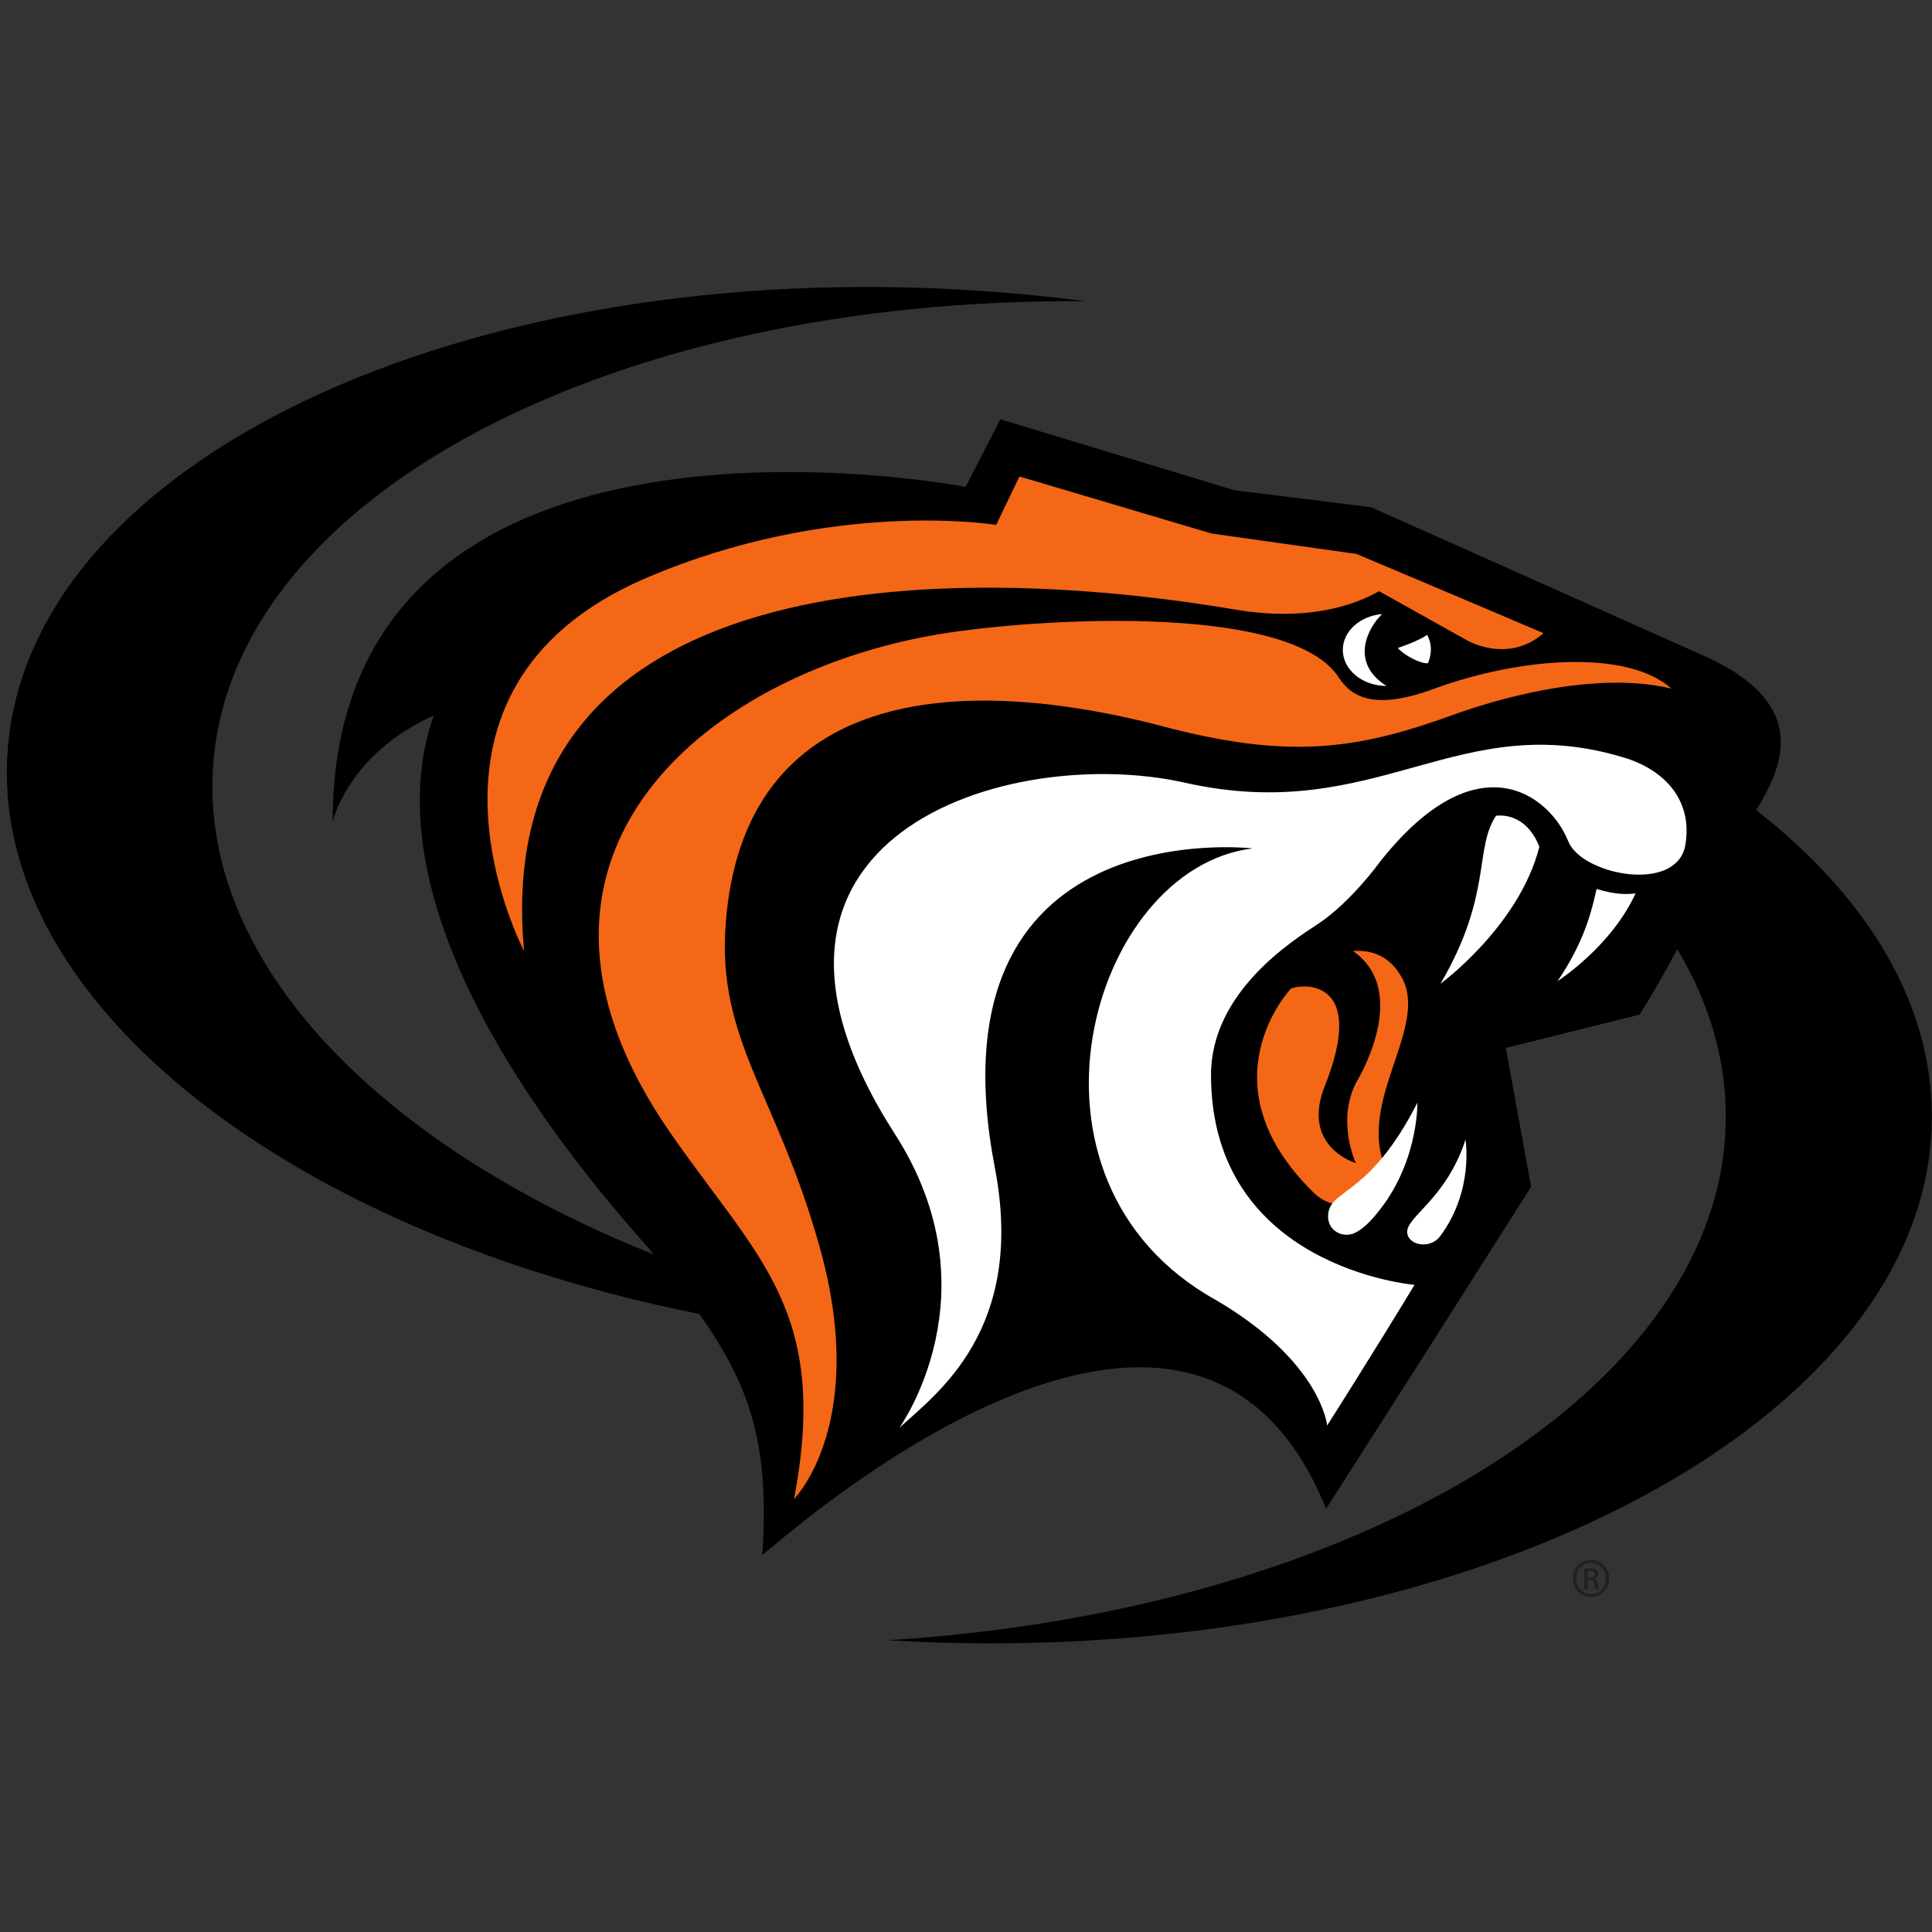
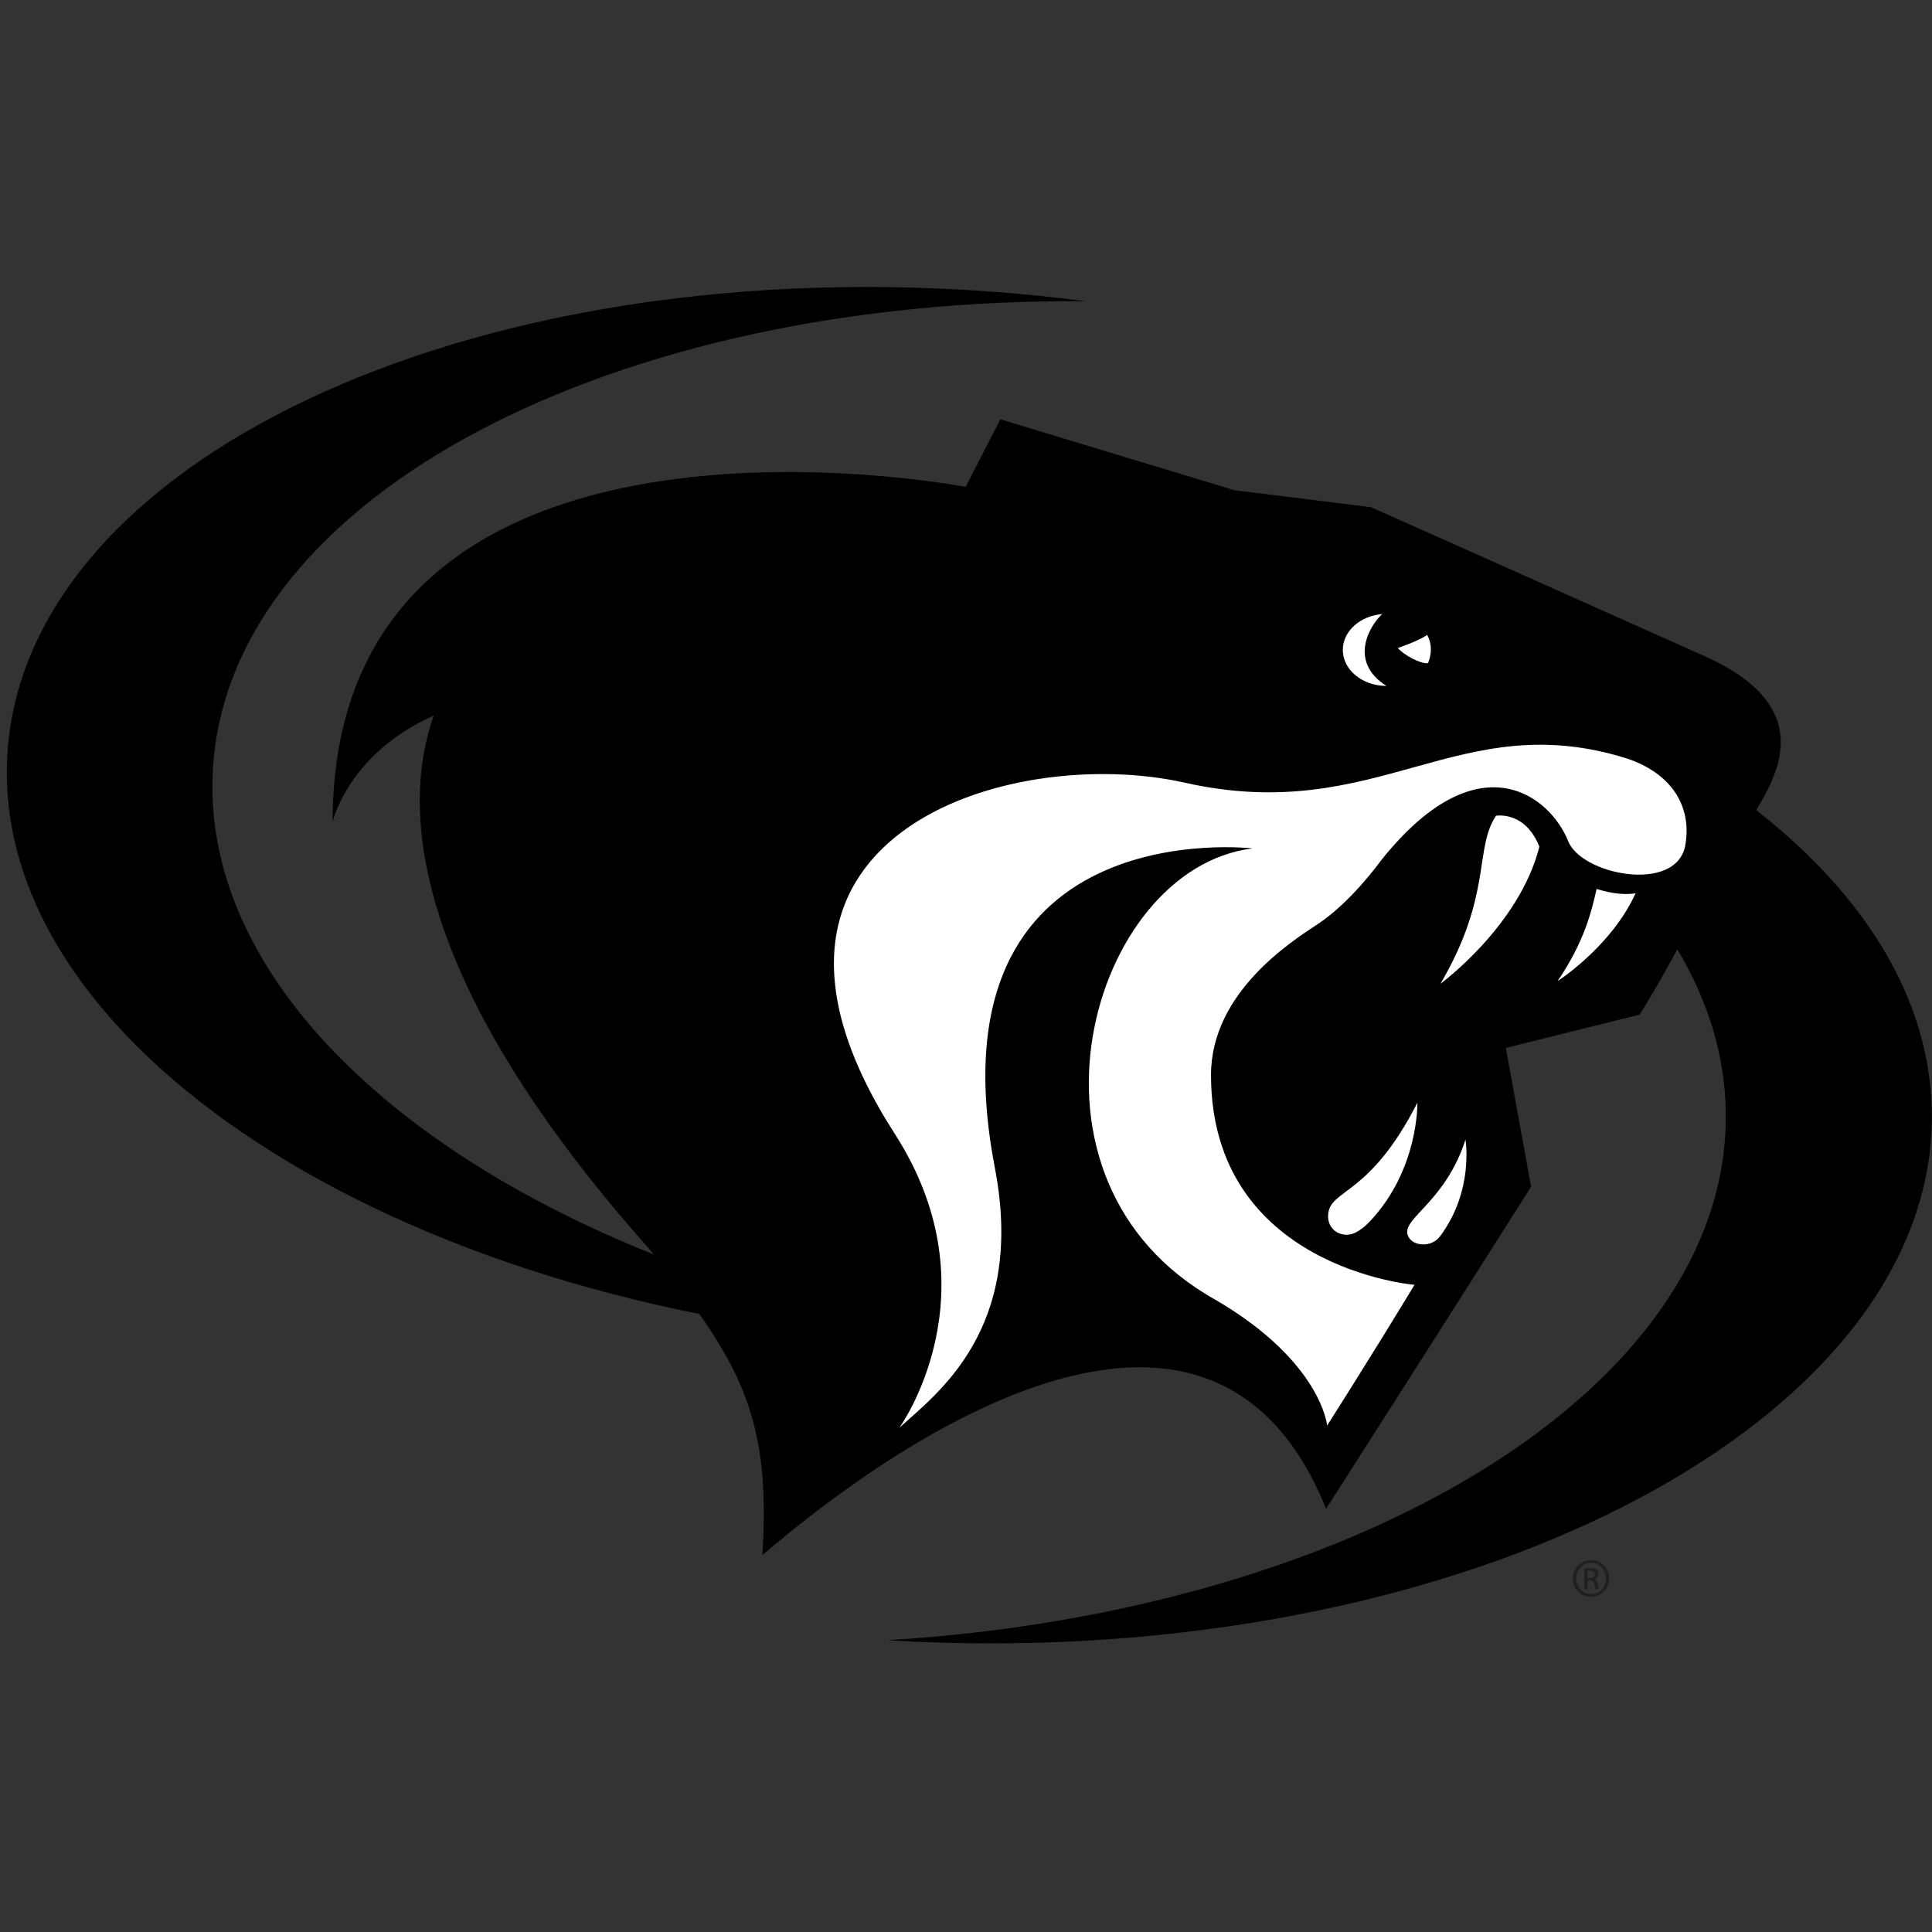
<svg xmlns="http://www.w3.org/2000/svg" width="200px" height="200px" viewBox="0 0 200 200" version="1.1">
  <rect x="0" y="0" width="200" height="200" fill="#333333" stroke="none" />
  <title>pacific</title>
  <desc>Created with Sketch.</desc>
  <g id="pacific" stroke="none" stroke-width="1" fill="none" fill-rule="evenodd">
    <g id="pacific_BGD">
      <g id="pacific" transform="translate(0, 29)">
        <g id="g10" transform="translate(100.118, 70.686) scale(-1, 1) rotate(-180) translate(-100.118, -70.686) translate(0.236, 0.25)">
          <g id="g12" transform="translate(0.424, 0)">
            <path d="M177.995,54.533 C177.995,26.434 140.01,3.3 91.205,0.326 C94.708,0.112 98.265,-0.001 101.87,1.69406589e-21 C155.692,0.001 199.326,24.418 199.325,54.534 C199.323,84.651 155.689,109.064 101.867,109.062 C98.262,109.062 94.705,108.949 91.201,108.735 C140.007,105.764 177.993,82.633 177.995,54.533" id="path14" fill="#000000" fill-rule="nonzero" />
            <path d="M21.4,90.825 C19.47,62.792 55.778,37.105 104.263,30.787 C100.753,30.815 97.197,30.946 93.601,31.194 C39.906,34.891 -1.948,62.245 0.121,92.29 C2.19,122.335 47.397,143.695 101.092,139.998 C104.688,139.75 108.229,139.393 111.709,138.94 C62.816,139.326 23.33,118.858 21.4,90.825" id="path16" fill="#000000" fill-rule="nonzero" />
            <path d="M175.244,102.445 C161.219,108.729 141.261,117.619 141.261,117.619 L127.121,119.373 L102.899,126.717 L99.302,119.72 C99.302,119.72 33.829,132.378 33.77,85.04 C33.77,85.04 35.356,92.088 44.246,96.052 C40.167,84.6 43.837,66.383 66.493,40.897 C75.814,29.429 79.2,23.713 78.261,9.147 C80.454,10.87 122.591,48.705 136.617,13.939 C138.684,17.171 147.003,30.154 157.837,47.271 L155.221,61.642 L169.077,65.091 C172.872,71.131 175.919,77.838 179.855,84.16 C182.256,88.29 189.126,96.511 175.244,102.445" id="path18" fill="#000000" fill-rule="nonzero" />
-             <path d="M172.373,98.838 C162.93,101.114 150.477,96.325 150.253,96.296 C140.241,92.626 133.366,91.497 120.72,94.671 C98.038,100.812 76.303,98.676 74.468,74.549 C73.539,62.341 79.779,56.912 84.233,40.878 C89.283,22.695 81.539,14.951 81.539,14.951 C85.243,34.48 77.8,39.779 68.739,52.841 C48.703,81.726 72.943,101.016 97.727,104.654 C108.52,106.238 133.14,107.462 137.938,99.971 C139.2,98.034 141.542,96.526 147.705,98.79 C156.874,102.16 167.862,102.867 172.373,98.838 L172.373,98.838 Z M127.078,107.041 C136.759,105.357 141.785,108.817 142.109,108.917 L151.191,103.844 C151.191,103.844 155.419,101.345 159.128,104.575 C149.859,108.53 139.762,112.778 139.762,112.778 L124.759,114.893 L104.872,120.798 L102.463,115.785 C102.463,115.785 85.512,118.586 66.151,110.253 C39.337,98.711 53.593,71.672 53.593,71.672 C49.87,111.997 97.616,112.008 127.078,107.041 L127.078,107.041 Z M142.853,49.028 C139.636,56.053 147.399,63.835 144.408,69.011 C143.237,71.037 141.551,71.811 139.387,71.68 C145.564,67.392 139.722,58.044 139.688,57.976 C137.697,53.998 139.696,49.718 139.696,49.718 C139.696,49.718 133.975,51.404 136.478,57.68 C140.786,68.486 134.608,68.39 132.98,67.786 C132.98,67.786 123.74,58.076 135.257,46.728 C136.667,45.338 138.194,45.103 141.158,45.517 C144.244,45.947 143.348,47.945 142.853,49.028 L142.853,49.028 Z" id="path20" fill="#F36717" />
            <path d="M167.81,91.587 C150.249,97.123 142.051,84.592 121.984,89.1 C103.797,93.185 72.144,83.583 91.973,52.739 C102.545,36.294 92.45,22.349 92.443,22.315 C96.219,25.805 105.556,32.427 102.33,49.211 C95.201,86.313 129.016,82.293 129.016,82.293 C112.236,80.283 102.897,47.923 125.228,35.534 C136.139,29.129 136.726,22.551 136.726,22.551 C136.726,22.551 141.072,29.363 145.771,37.116 C145.771,37.116 124.722,38.857 124.703,58.832 C124.696,67.436 133.184,72.764 135.735,74.446 C139.189,76.724 142.184,80.895 142.184,80.895 C152.294,93.703 159.792,87.778 161.685,83.03 C163.06,79.584 172.703,77.635 173.776,82.482 C174.611,86.895 172.082,90.15 167.81,91.587" id="path22" fill="#FFFFFF" fill-rule="nonzero" />
            <path d="M151.046,52.144 C151.046,52.144 151.952,46.867 148.41,42.135 C147.406,40.792 145.135,41.172 145.013,42.518 C144.865,44.155 149.049,45.97 151.046,52.144" id="path24" fill="#FFFFFF" fill-rule="nonzero" />
            <path d="M164.622,78.1 C164.085,75.769 163.387,72.71 160.586,68.561 C160.586,68.561 166.15,72.129 168.652,77.645 C167.724,77.504 166.398,77.536 164.622,78.1" id="path26" fill="#FFFFFF" fill-rule="nonzero" />
            <path d="M154.21,85.68 C151.925,82.277 153.845,77.472 148.459,68.286 C148.459,68.286 156.62,74.254 158.696,82.472 C157.253,86.073 154.502,85.702 154.21,85.68" id="path28" fill="#FFFFFF" fill-rule="nonzero" />
            <path d="M146.065,55.967 C141.136,46.265 137.054,47.065 136.83,44.418 C136.686,42.734 138.317,41.888 139.611,42.498 C140.107,42.743 140.639,43.138 141.193,43.729 C146.233,49.118 146.065,55.967 146.065,55.967" id="path30" fill="#FFFFFF" fill-rule="nonzero" />
            <path d="M147.077,104.399 C146.18,103.751 144.038,103.042 144.038,103.042 C144.646,102.322 146.405,101.372 147.159,101.469 C147.177,101.522 147.885,102.948 147.077,104.399" id="path32" fill="#FFFFFF" />
            <path d="M138.347,102.843 C138.347,100.788 140.373,99.116 142.863,99.116 C142.864,99.116 142.864,99.117 142.864,99.117 C138.897,101.624 141.118,105.366 142.423,106.552 C140.139,106.368 138.347,104.775 138.347,102.843" id="path34" fill="#FFFFFF" />
            <path d="M164.051,8.63 C165.094,8.63 165.926,7.782 165.926,6.722 C165.926,5.644 165.094,4.805 164.043,4.805 C162.999,4.805 162.151,5.644 162.151,6.722 C162.151,7.782 162.999,8.63 164.043,8.63 L164.051,8.63 Z M164.043,8.333 C163.203,8.333 162.516,7.612 162.516,6.722 C162.516,5.814 163.203,5.102 164.051,5.102 C164.899,5.094 165.578,5.814 165.578,6.713 C165.578,7.612 164.899,8.333 164.051,8.333 L164.043,8.333 Z M163.686,5.61 L163.347,5.61 L163.347,7.739 C163.525,7.764 163.695,7.79 163.949,7.79 C164.271,7.79 164.484,7.722 164.611,7.629 C164.738,7.536 164.805,7.392 164.805,7.188 C164.805,6.908 164.619,6.739 164.39,6.671 L164.39,6.654 C164.577,6.62 164.704,6.45 164.746,6.136 C164.797,5.806 164.848,5.679 164.882,5.61 L164.526,5.61 C164.474,5.679 164.424,5.873 164.382,6.154 C164.33,6.425 164.196,6.526 163.924,6.526 L163.686,6.526 L163.686,5.61 Z M163.686,6.789 L163.933,6.789 C164.212,6.789 164.449,6.891 164.449,7.154 C164.449,7.341 164.314,7.527 163.933,7.527 C163.822,7.527 163.745,7.518 163.686,7.51 L163.686,6.789 L163.686,6.789 Z" id="path36" fill="#231F20" fill-rule="nonzero" />
          </g>
        </g>
      </g>
    </g>
  </g>
</svg>